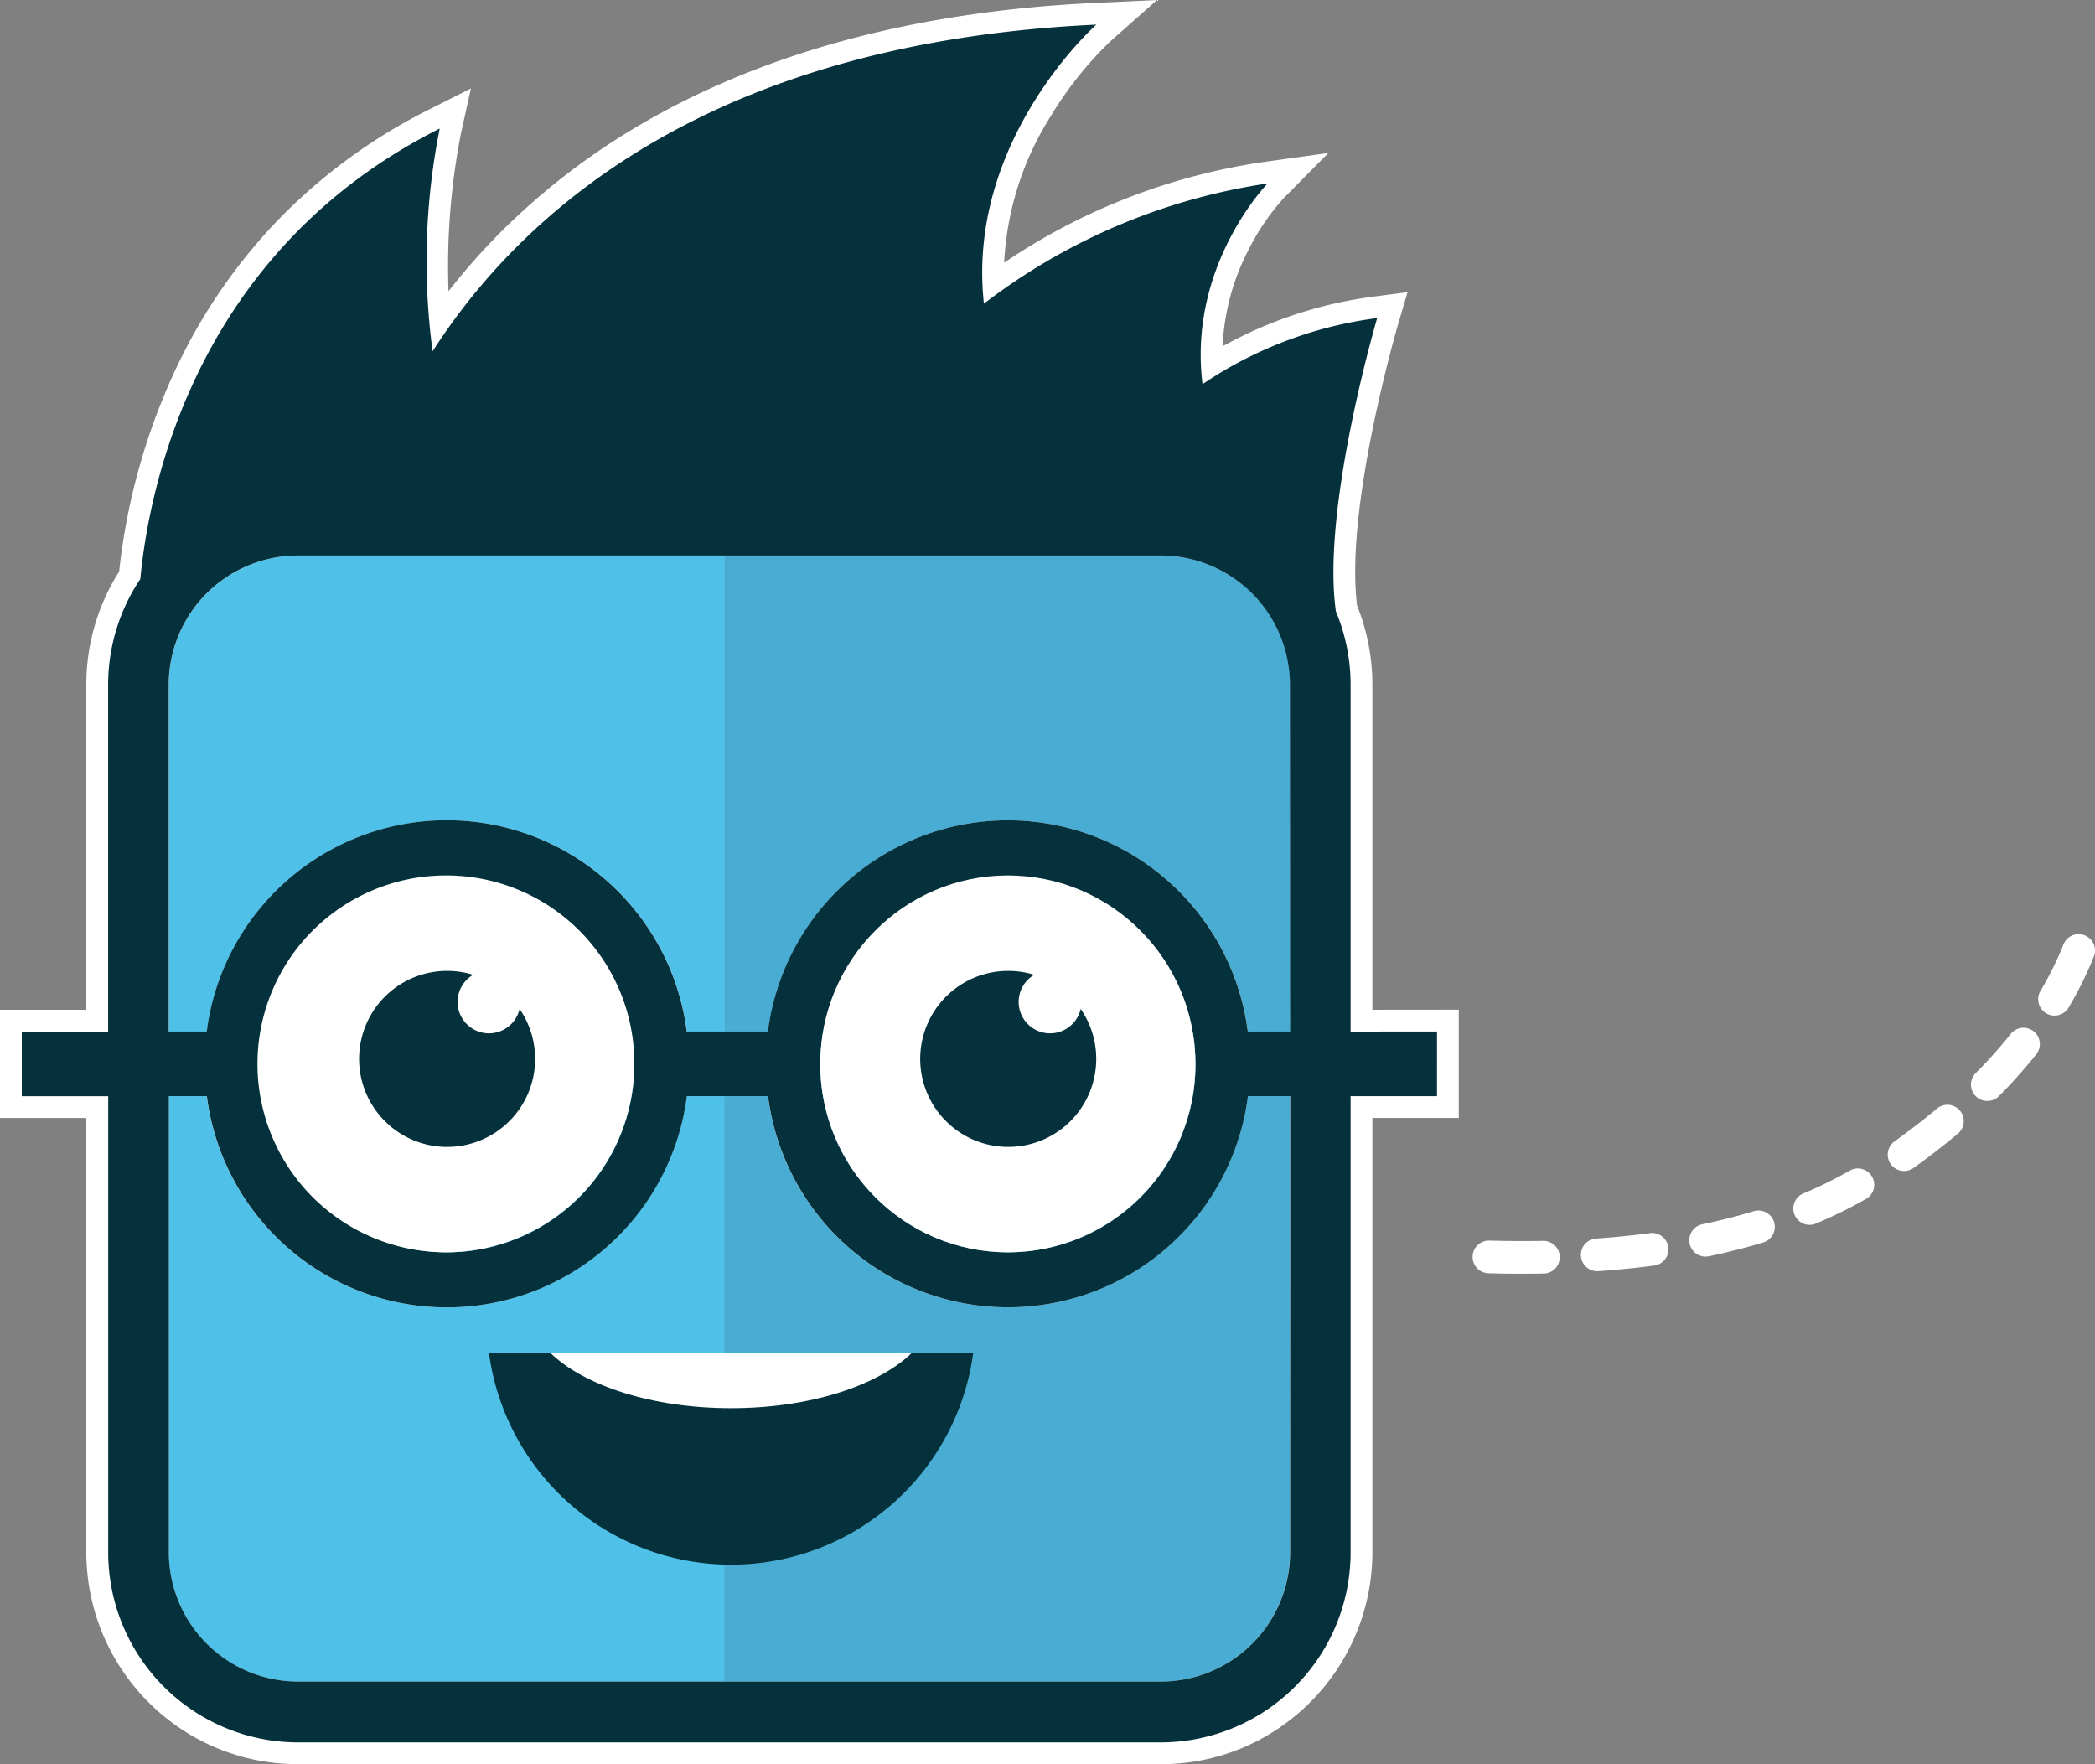
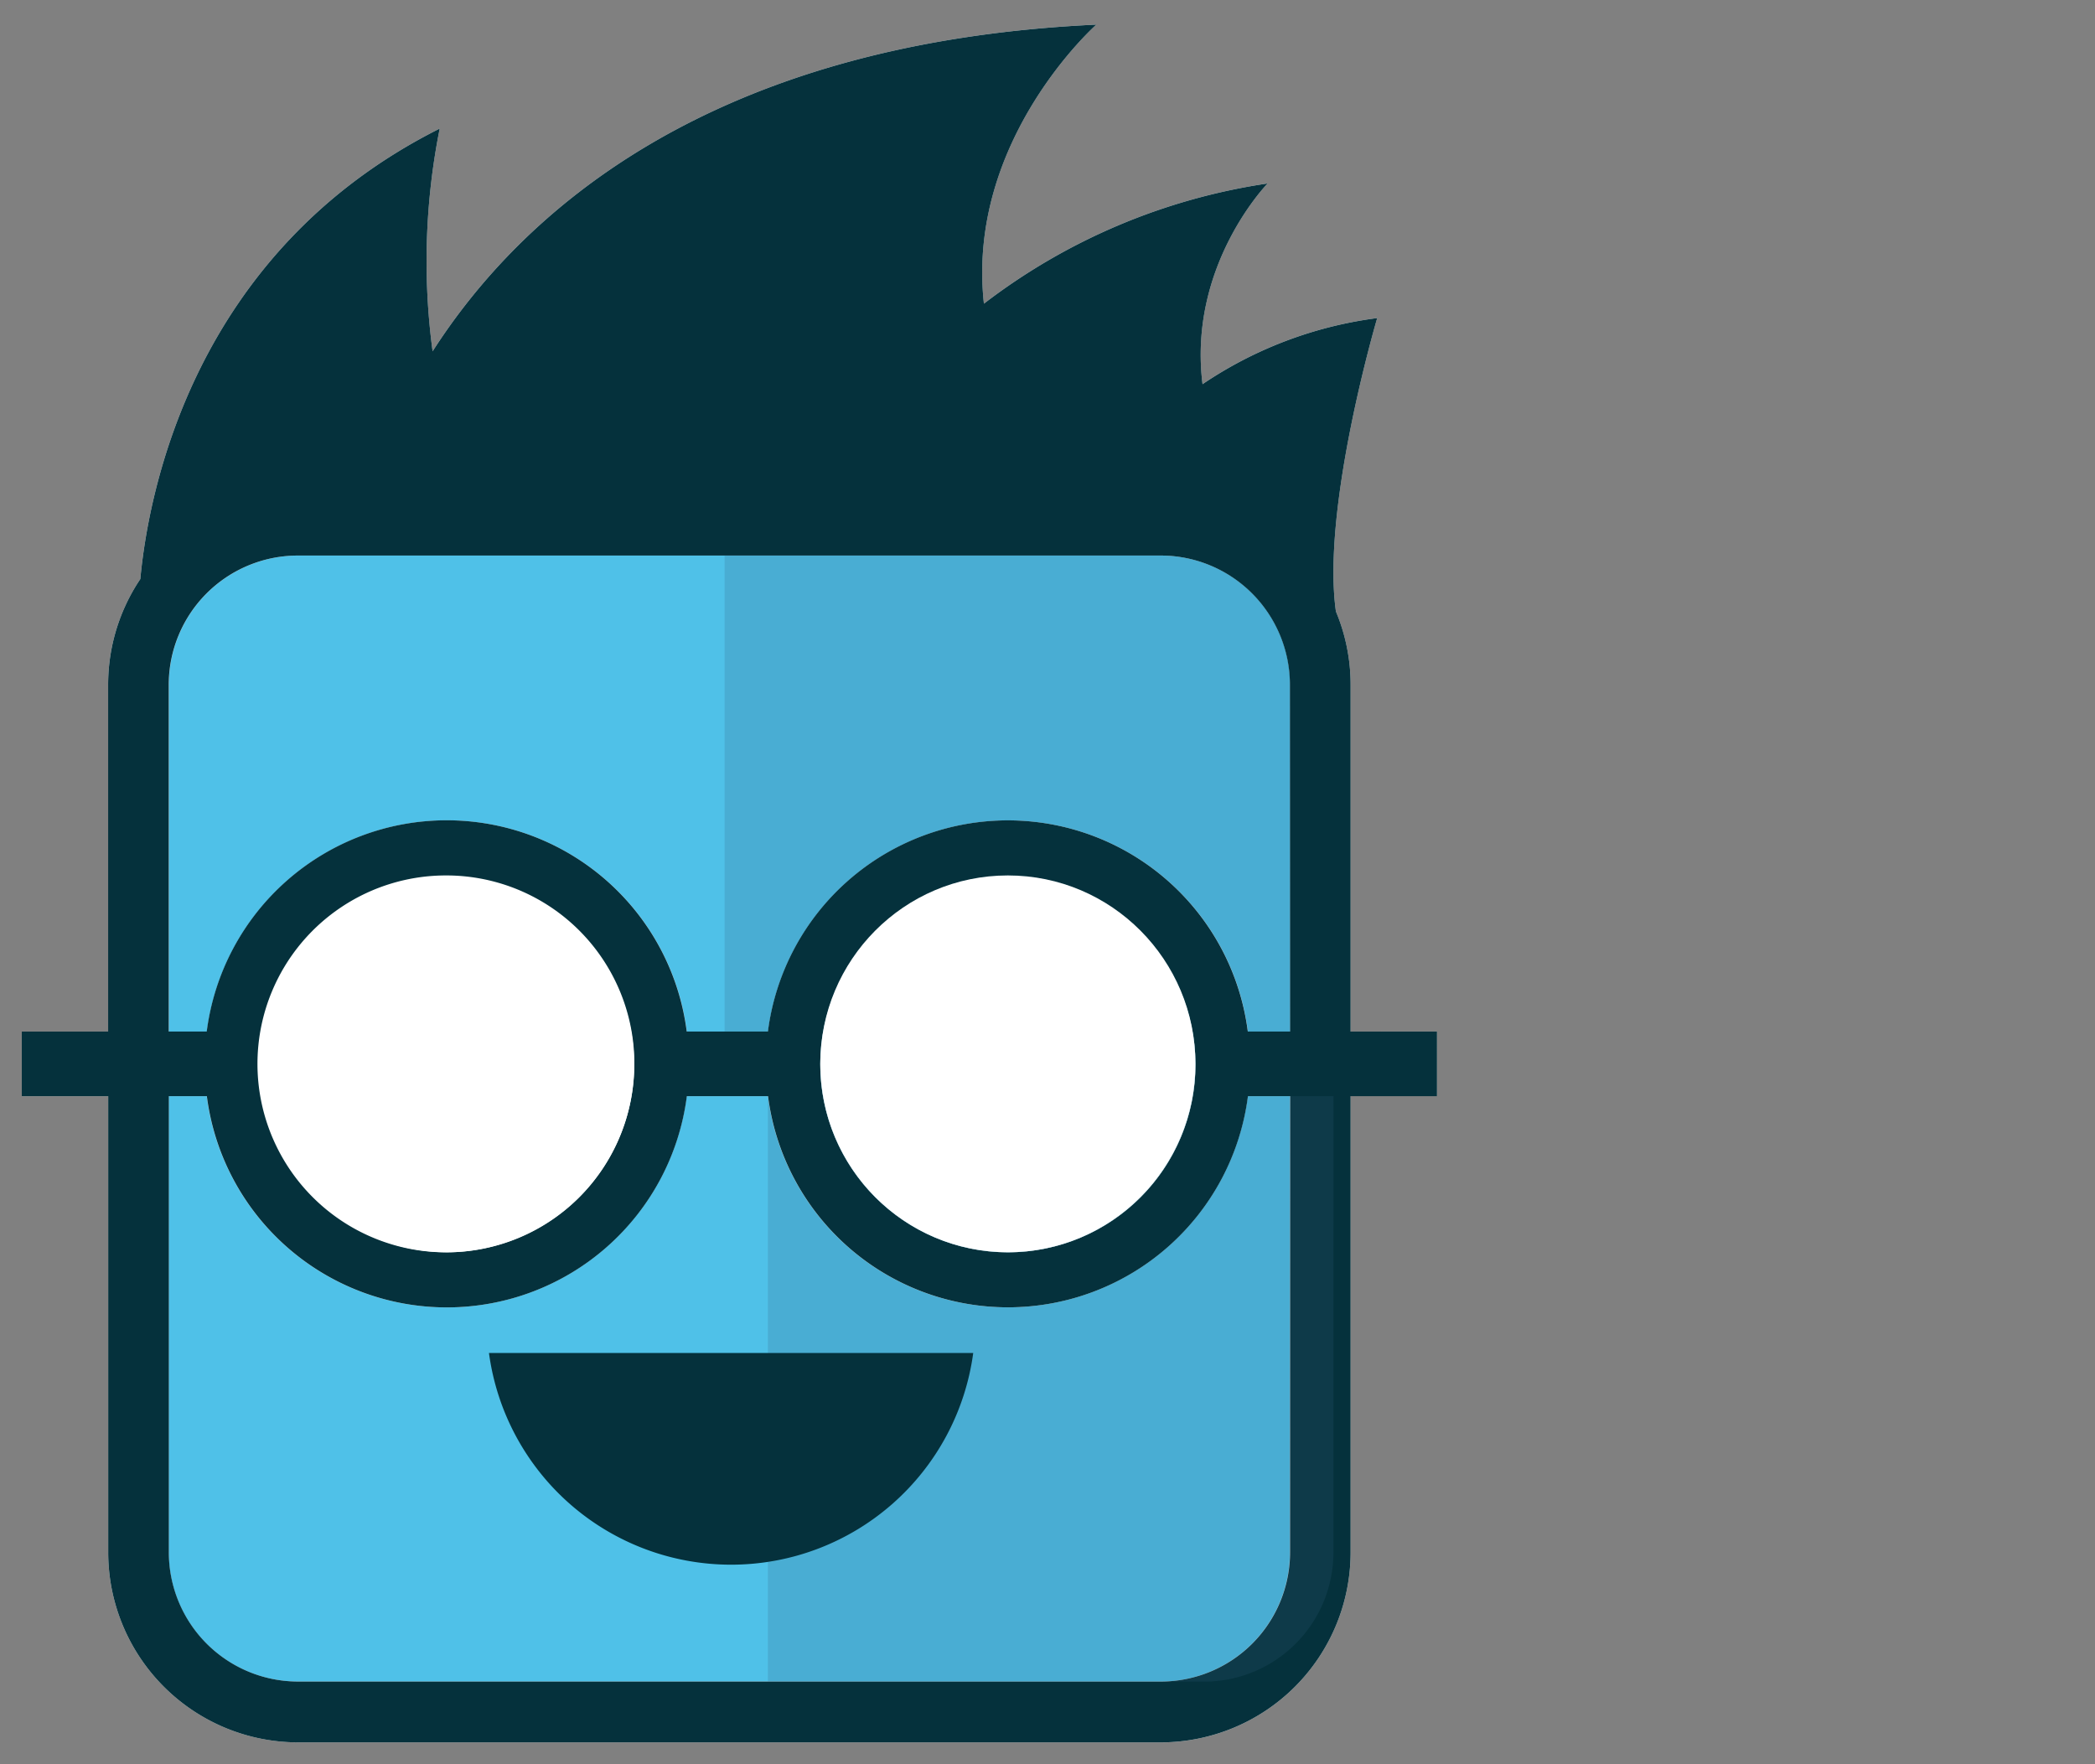
<svg xmlns="http://www.w3.org/2000/svg" width="192.335" height="161.963" viewBox="0 0 192.335 161.963">
  <rect x="0" y="0" width="192.335" height="161.963" fill="#808080" stroke="none" />
  <g id="Group_746" data-name="Group 746" transform="translate(-689.799 -4020.039)">
    <path id="Union_2" data-name="Union 2" d="M6556.316,121.7a17.446,17.446,0,0,1-17.383-17.451V62.378H6531V56.446h7.925V24.61a17.392,17.392,0,0,1,2.954-9.706c.748-7.982,4.861-30,27.489-41.362a62.037,62.037,0,0,0-.654,20.448c8.079-12.6,25.236-28.332,60.934-29.99,0,0-11.974,10.6-10.319,25.617a56.284,56.284,0,0,1,26.045-11.035s-7.339,7.506-5.976,18.425a37.054,37.054,0,0,1,16.036-6.066s-5.142,17.394-3.79,26.934a17.448,17.448,0,0,1,1.349,6.735V56.446l7.932-.008v5.934h-7.932v41.874a17.448,17.448,0,0,1-17.386,17.457Zm0-5.588h0Zm91.12-53.743-.006,41.88a11.884,11.884,0,0,1-3.62,8.535,11.885,11.885,0,0,0,3.626-8.542l.01-41.874h-.012ZM6570.01,81.763h.006a22.255,22.255,0,0,1-22.026-19.391h-.012A22.256,22.256,0,0,0,6570.01,81.763Zm51.516,0h.007a22.254,22.254,0,0,1-22.024-19.39h-.012A22.255,22.255,0,0,0,6621.526,81.761Zm0-5.055h0Zm-51.5,0Zm-.015,0h0Zm57.931-1.238h0Zm10.81-16.06a17.3,17.3,0,0,1-10.769,16.043,17.355,17.355,0,0,0,10.2-20.466,17.4,17.4,0,0,1,.568,4.423Zm-52.281,5.124c.008-.027.017-.054.024-.081-.008.027-.016.054-.024.081Zm.025-.084a17.3,17.3,0,0,0,.749-4.969,17.3,17.3,0,0,1-.749,4.969Zm17.814-5.041Zm-12.262-2.966h.011a22.3,22.3,0,0,0-15.873-18.519A22.3,22.3,0,0,1,6592.045,56.442ZM6544.491,24.61v31.83h.008V24.61a11.863,11.863,0,0,1,11.817-11.867h39.2v0h-39.2A11.865,11.865,0,0,0,6544.491,24.61Zm37.266,22.141-.07-.065Zm-.135-.125-.123-.111Zm-.137-.125a17.147,17.147,0,0,0-7.162-3.842l.029.008.036.009.045.012A17.146,17.146,0,0,1,6581.484,46.5Zm-7.188-3.849-.054-.014Z" transform="translate(-5839.201 4058.299)" fill="#fff" />
-     <path id="Union_2_-_Outline" data-name="Union 2 - Outline" d="M6635.611,123.7h-79.3a19.317,19.317,0,0,1-13.7-5.706,19.467,19.467,0,0,1-5.685-13.741V64.378H6529V54.446h7.925V24.61a19.324,19.324,0,0,1,3.011-10.389A58.556,58.556,0,0,1,6545.629-5.4a50.97,50.97,0,0,1,8.55-12.3,51.126,51.126,0,0,1,14.292-10.547l3.762-1.889-.912,4.11a63.53,63.53,0,0,0-1.144,14.5,59.742,59.742,0,0,1,5.039-5.671,63.341,63.341,0,0,1,12.6-9.635c11.354-6.648,25.4-10.4,41.742-11.163l5.664-.263-4.246,3.758a33.239,33.239,0,0,0-5.467,6.833,27.745,27.745,0,0,0-4.321,13.525A57.129,57.129,0,0,1,6645.1-23.4l5.852-.814-4.143,4.191a21.411,21.411,0,0,0-3.214,4.756,21.117,21.117,0,0,0-2.352,8.8,39.041,39.041,0,0,1,13.937-4.574l3.044-.392-.87,2.943c-.05.168-4.916,16.792-3.76,25.846a19.338,19.338,0,0,1,1.4,7.258V54.444l7.932-.008v9.937h-7.932v39.874a19.5,19.5,0,0,1-11.84,17.919A19.229,19.229,0,0,1,6635.611,123.7ZM6533,60.378h7.932v43.874a15.473,15.473,0,0,0,15.386,15.451h79.287a15.474,15.474,0,0,0,15.389-15.46V60.372h7.932V58.439l-7.932.008V24.61a15.363,15.363,0,0,0-1.194-5.964l-.1-.236-.036-.254c-.593-4.182-.12-10.144,1.407-17.72.554-2.75,1.145-5.195,1.606-6.986a35.249,35.249,0,0,0-12.159,5.215l-2.7,1.829-.4-3.238a23.933,23.933,0,0,1,.391-8.166,26.263,26.263,0,0,1,2.292-6.3c.237-.462.478-.9.717-1.308a55.27,55.27,0,0,0-20.285,9.739l-2.8,2.1-.384-3.482a28.724,28.724,0,0,1,.979-11.108,34.682,34.682,0,0,1,3.844-8.6,39.706,39.706,0,0,1,2.663-3.8c-31.362,2.739-46.882,16.971-54.43,28.744l-2.826,4.408-.833-5.17a59.1,59.1,0,0,1-.3-14.536c.086-.9.183-1.733.281-2.482-18.394,11.159-22.111,29.92-22.849,37.8l-.047.506-.283.422a15.339,15.339,0,0,0-2.614,8.59V58.446H6533Zm62.513,57.736h-39.2v-4h39.2Zm49.687-3.89-2.783-2.873h0l.006-.005a9.84,9.84,0,0,0,3-7.1l.006-41.877h2v-2h2.011l-.011,43.874a13.884,13.884,0,0,1-4.235,9.978Zm-75.19-30.461A24.256,24.256,0,0,1,6546,62.633l-.3-2.261h4.046l.229,1.739a20.315,20.315,0,0,0,20.044,17.652v2.056l.009,1.944Zm51.516,0a24.256,24.256,0,0,1-24.012-21.128l-.3-2.261h4.046l.229,1.739a20.316,20.316,0,0,0,20.042,17.651v2.088l.005,1.912Zm7.141-6.431-.729-1.863-.827-1.821.819,1.8-.722-1.844.722,1.844.451.992-1.155-2.844a15.24,15.24,0,0,0,9.521-14.19,15.42,15.42,0,0,0-.5-3.915l3.869-1.016h0l.005.021a19.436,19.436,0,0,1,.629,4.915,19.3,19.3,0,0,1-11.892,17.84l-.125.051h0l-.014.006Zm-40.289-12.209-3.822-1.178.015-.049,2.149.623-2.141-.651a15.3,15.3,0,0,0,.662-4.395l4,.015a19.3,19.3,0,0,1-.835,5.543Q6588.393,65.076,6588.378,65.121Zm5.959-6.679h-4.047l-.229-1.739a20.294,20.294,0,0,0-14.424-16.856l-.011,0L6576.74,36a24.3,24.3,0,0,1,17.3,20.178Zm-47.839,0h-4.008V24.61A13.865,13.865,0,0,1,6556.3,10.741h79.3v4l-79.286,0a9.881,9.881,0,0,0-9.817,9.871Zm33.889-10.23-.065-.061,2.728-2.926.074.069Zm-.124-.114-.1-.1,2.679-2.97.14.127Zm-.116-.106c-.37-.332-.761-.649-1.161-.943l-.12-.087a15.1,15.1,0,0,0-4.95-2.339l-.1-.025,1-3.873h0l.006,0a19.077,19.077,0,0,1,6.372,2.986l.152.111c.41.3.813.622,1.2.957q.135.116.267.235h0Zm-6.343-3.4-.062-.016,1-3.874.061.016Z" transform="translate(-5839.201 4058.299)" fill="#fff" />
    <g id="Group_744" data-name="Group 744" transform="translate(691.8 4022.3)">
      <path id="Path_1" data-name="Path 1" d="M116.435,60.611a11.865,11.865,0,0,0-11.818-11.868h-79.3A11.865,11.865,0,0,0,13.5,60.611V92.445h3.49a22.213,22.213,0,0,1,44.067,0h7.453a22.21,22.21,0,0,1,44.06,0h3.877l-.011-31.834Z" fill="#4fc1e8" fill-rule="evenodd" />
-       <path id="Path_2" data-name="Path 2" d="M39.007,112.707a17.31,17.31,0,1,0-17.217-17.3A17.226,17.226,0,0,0,39.007,112.707Z" fill="#4fc1e8" fill-rule="evenodd" />
      <path id="Path_3" data-name="Path 3" d="M116.435,98.372h-3.878a22.21,22.21,0,0,1-44.06,0H61.045a22.213,22.213,0,0,1-44.067,0H13.49v41.873a11.865,11.865,0,0,0,11.818,11.869H104.6a11.865,11.865,0,0,0,11.818-11.869l.015-41.873Z" fill="#4fc1e8" fill-rule="evenodd" />
      <ellipse id="Ellipse_1" data-name="Ellipse 1" cx="17.221" cy="17.298" rx="17.221" ry="17.298" transform="translate(73.306 78.11)" fill="#4fc1e8" />
      <path id="Path_4" data-name="Path 4" d="M121.993,92.445V60.61a17.422,17.422,0,0,0-1.348-6.735c-1.352-9.54,3.79-26.934,3.79-26.934A37.073,37.073,0,0,0,108.4,33.008c-1.363-10.919,5.975-18.426,5.975-18.426A56.3,56.3,0,0,0,88.33,25.617C86.675,10.6,98.649,0,98.649,0,62.95,1.658,45.795,17.387,37.715,29.99a62.051,62.051,0,0,1,.653-20.447C15.74,20.9,11.626,42.923,10.88,50.9a17.388,17.388,0,0,0-2.954,9.706V92.445H0v5.934H7.933v41.874A17.446,17.446,0,0,0,25.317,157.7h79.292a17.447,17.447,0,0,0,17.384-17.458V98.372h7.933V92.437l-7.933.008Zm-5.558,47.8a11.865,11.865,0,0,1-11.818,11.869h-79.3A11.865,11.865,0,0,1,13.5,140.245V98.372h3.49a22.213,22.213,0,0,0,44.067,0h7.453a22.21,22.21,0,0,0,44.06,0h3.877l-.011,41.874ZM21.79,95.408a17.214,17.214,0,1,1,17.217,17.3,17.3,17.3,0,0,1-17.217-17.3Zm51.516,0a17.222,17.222,0,1,1,17.221,17.3,17.257,17.257,0,0,1-17.221-17.3Zm43.129-2.967h-3.878a22.21,22.21,0,0,0-44.06,0H61.045a22.213,22.213,0,0,0-44.067,0H13.49V60.61A11.865,11.865,0,0,1,25.308,48.742H104.6A11.865,11.865,0,0,1,116.419,60.61l.015,31.83Z" fill="#05313c" />
-       <path id="Path_5" data-name="Path 5" d="M116.435,98.372h-3.878a22.21,22.21,0,0,1-44.06,0H64.513v53.75h40.1a11.866,11.866,0,0,0,11.819-11.868l.007-41.881ZM68.5,92.445a22.21,22.21,0,0,1,44.06,0h3.878V60.61a11.865,11.865,0,0,0-11.818-11.868h-40.1v43.7H68.5Z" fill="#33617d" fill-rule="evenodd" opacity="0.2" />
+       <path id="Path_5" data-name="Path 5" d="M116.435,98.372h-3.878a22.21,22.21,0,0,1-44.06,0v53.75h40.1a11.866,11.866,0,0,0,11.819-11.868l.007-41.881ZM68.5,92.445a22.21,22.21,0,0,1,44.06,0h3.878V60.61a11.865,11.865,0,0,0-11.818-11.868h-40.1v43.7H68.5Z" fill="#33617d" fill-rule="evenodd" opacity="0.2" />
      <ellipse id="Ellipse_2" data-name="Ellipse 2" cx="17.221" cy="17.298" rx="17.221" ry="17.298" transform="translate(73.306 78.11)" fill="#33617d" opacity="0.2" />
      <path id="Path_6" data-name="Path 6" d="M39.007,78.11a17.3,17.3,0,1,0,17.229,17.3A17.261,17.261,0,0,0,39.007,78.11Z" fill="#fff" fill-rule="evenodd" />
      <ellipse id="Ellipse_3" data-name="Ellipse 3" cx="17.221" cy="17.298" rx="17.221" ry="17.298" transform="translate(73.306 78.11)" fill="#fff" />
      <path id="Path_7" data-name="Path 7" d="M42.889,121.953a22.43,22.43,0,0,0,44.458,0H42.89Z" fill="#05313c" fill-rule="evenodd" />
-       <path id="Path_8" data-name="Path 8" d="M48.532,121.953c3.117,3.012,9.362,5.066,16.586,5.066s13.466-2.054,16.586-5.066Z" fill="#fff" fill-rule="evenodd" />
-       <path id="Path_9" data-name="Path 9" d="M45.7,90.368a2.883,2.883,0,1,1-4.266-3.134A8.08,8.08,0,1,0,45.7,90.368Zm51.512,0a2.883,2.883,0,1,1-4.265-3.134,8.08,8.08,0,1,0,4.266,3.134Z" fill="#05313c" fill-rule="evenodd" />
    </g>
-     <path id="Path_210" data-name="Path 210" d="M7.827,114.676c-1.033,0-2.084-.014-3.142-.043a1.5,1.5,0,0,1,.081-3c1.678.045,3.338.054,4.933.025a1.5,1.5,0,1,1,.054,3Q8.8,114.676,7.827,114.676Zm6.892-.234a1.5,1.5,0,0,1-.1-3c1.671-.118,3.313-.283,4.881-.492a1.5,1.5,0,1,1,.4,2.974c-1.629.217-3.333.389-5.066.511Q14.772,114.442,14.719,114.442Zm9.9-1.337a1.5,1.5,0,0,1-.305-2.969c1.63-.34,3.216-.743,4.717-1.2a1.5,1.5,0,0,1,.868,2.872c-1.584.479-3.257.9-4.972,1.262A1.507,1.507,0,0,1,24.621,113.1Zm9.551-2.916a1.5,1.5,0,0,1-.582-2.883,39.559,39.559,0,0,0,4.319-2.127,1.5,1.5,0,0,1,1.491,2.6,42.571,42.571,0,0,1-4.647,2.289A1.5,1.5,0,0,1,34.172,110.188Zm8.665-4.945a1.5,1.5,0,0,1-.875-2.719c1.363-.977,2.664-1.983,3.867-2.989a1.5,1.5,0,1,1,1.925,2.3c-1.26,1.054-2.62,2.106-4.044,3.126A1.493,1.493,0,0,1,42.837,105.243Zm7.642-6.43a1.5,1.5,0,0,1-1.063-2.558,43.475,43.475,0,0,0,3.217-3.6,1.5,1.5,0,0,1,2.349,1.866,46.486,46.486,0,0,1-3.44,3.853A1.5,1.5,0,0,1,50.479,98.812Zm6.172-7.835a1.5,1.5,0,0,1-1.288-2.267,30.331,30.331,0,0,0,2.109-4.266,1.5,1.5,0,1,1,2.788,1.109,33.339,33.339,0,0,1-2.318,4.689A1.5,1.5,0,0,1,56.651,90.978Z" transform="translate(821.769 4022.3)" fill="#fff" />
  </g>
</svg>